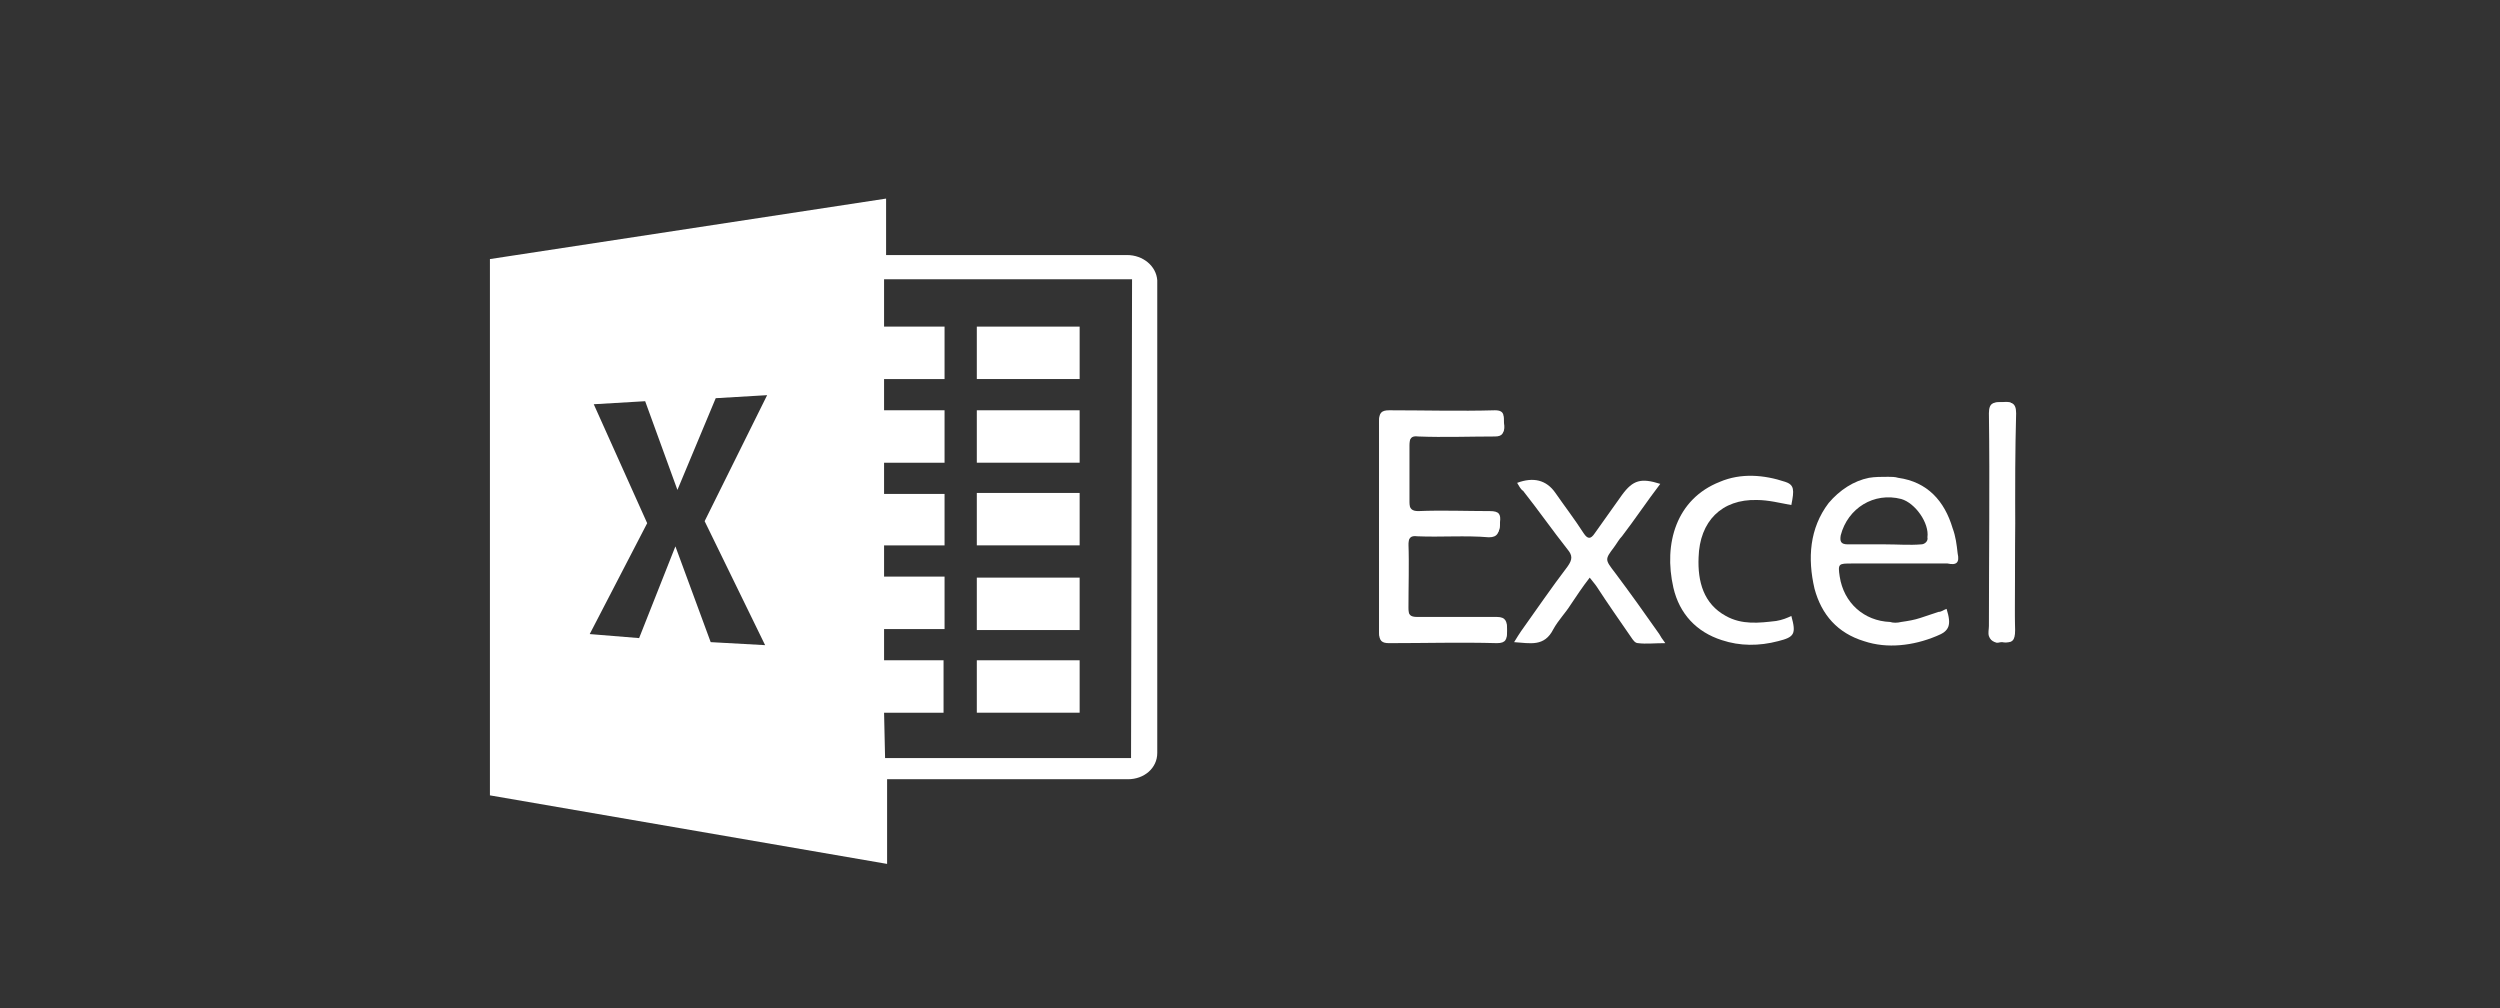
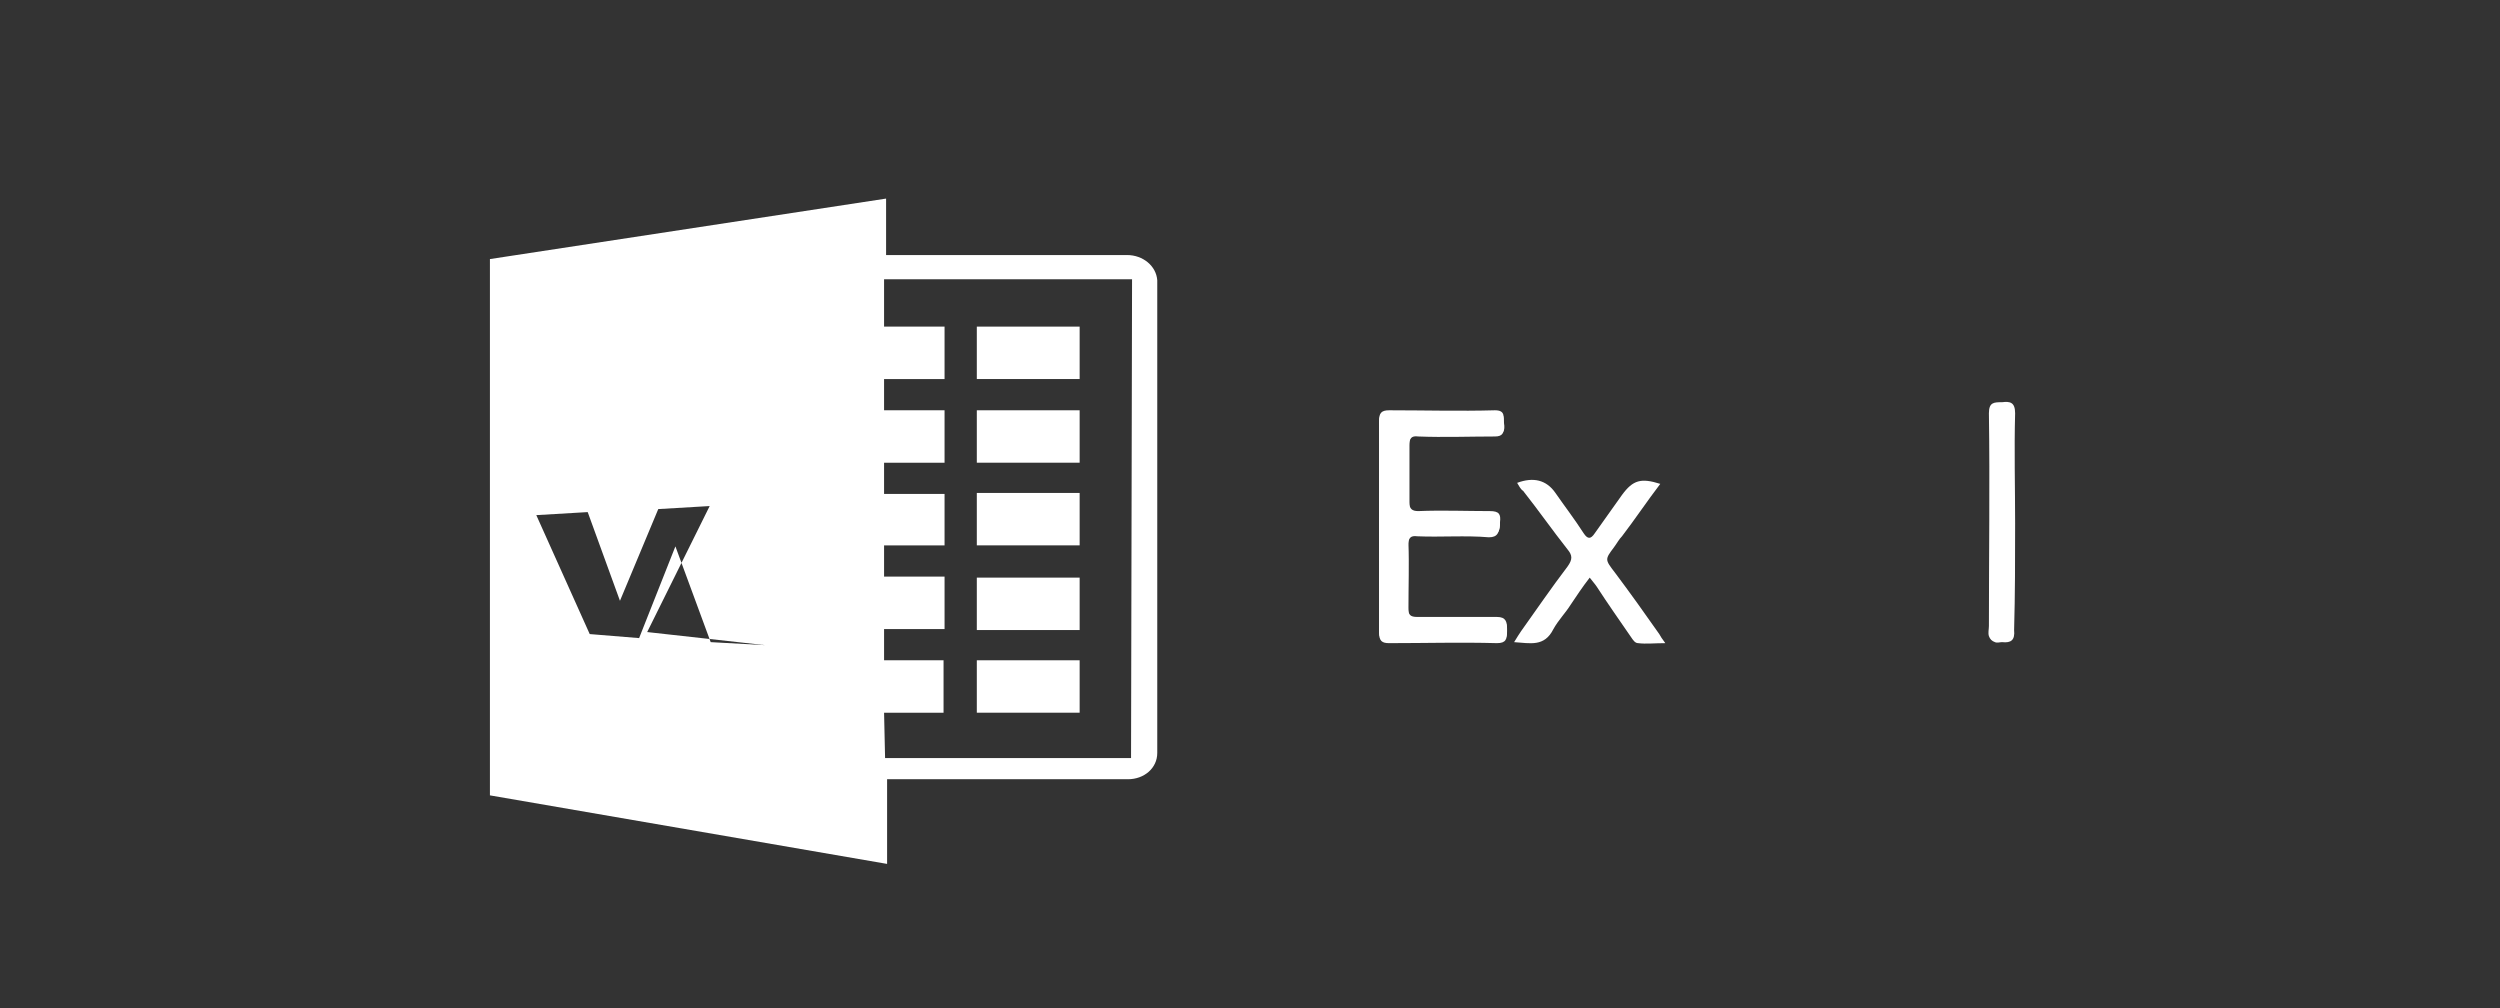
<svg xmlns="http://www.w3.org/2000/svg" version="1.1" id="Capa_1" x="0px" y="0px" viewBox="0 0 248 100" style="enable-background:new 0 0 248 100;" xml:space="preserve">
  <rect x="0" y="0" width="248" height="100" fill="#333333" stroke="none" />
  <style type="text/css">
	.st0{fill-rule:evenodd;clip-rule:evenodd;fill:#FFFFFF;}
	.st1{fill:#FFFFFF;}
</style>
  <g>
    <g>
      <rect x="96.9" y="32.4" class="st0" width="10.2" height="5.2" />
      <rect x="96.9" y="40.7" class="st0" width="10.2" height="5.2" />
      <rect x="96.9" y="48.9" class="st0" width="10.2" height="5.2" />
      <rect x="96.9" y="57.3" class="st0" width="10.2" height="5.2" />
      <rect x="96.9" y="65.5" class="st0" width="10.2" height="5.2" />
    </g>
-     <path class="st0" d="M111.8,25.3H87.9v-5.6l-39.3,6v53.2l39.4,6.8v-8.4h23.9c1.6,0,2.9-1.1,2.9-2.6V27.8   C114.7,26.4,113.4,25.3,111.8,25.3z M75.9,64l-5.4-0.3L67,54.2l-3.6,9.1l-4.9-0.4l5.7-11l-5.3-11.8l5.1-0.3l3.2,8.8l3.8-9.1   l5.1-0.3l-6.2,12.5L75.9,64z M112.2,75.2H87.8l-0.1-4.5h5.9v-5.2h-5.9v-3.1h6v-5.2h-6v-3.1h6V49h-6v-3.1h6v-5.2h-6v-3.1h6v-5.2h-6   v-4.7h24.6L112.2,75.2L112.2,75.2z" />
+     <path class="st0" d="M111.8,25.3H87.9v-5.6l-39.3,6v53.2l39.4,6.8v-8.4h23.9c1.6,0,2.9-1.1,2.9-2.6V27.8   C114.7,26.4,113.4,25.3,111.8,25.3z M75.9,64l-5.4-0.3L67,54.2l-3.6,9.1l-4.9-0.4l-5.3-11.8l5.1-0.3l3.2,8.8l3.8-9.1   l5.1-0.3l-6.2,12.5L75.9,64z M112.2,75.2H87.8l-0.1-4.5h5.9v-5.2h-5.9v-3.1h6v-5.2h-6v-3.1h6V49h-6v-3.1h6v-5.2h-6v-3.1h6v-5.2h-6   v-4.7h24.6L112.2,75.2L112.2,75.2z" />
  </g>
  <g id="r47n2F.tif">
    <g>
      <path class="st1" d="M136.8,52.2c0,3.5,0,7,0,10.5c0,0.9,0.3,1.1,1,1.1c3.6,0,7.1-0.1,10.7,0c0.9,0,1-0.4,1-1.2    c0-0.7-0.1-1.2-1-1.2c-2.6,0.1-5.3,0-7.9,0c-0.7,0-0.9-0.2-0.9-0.9c0-2.1,0-4.2,0-6.4c0-0.7,0.2-1,0.9-0.9    c2.3,0.1,4.8-0.1,7.1,0.1c0.9,0,1-0.5,1.1-1.3c0-0.8-0.1-1.2-1-1.1c-2.3,0.1-4.8,0-7.1,0c-0.7,0-0.9-0.2-0.9-0.9    c0-1.9,0-3.9,0-5.8c0-0.7,0.2-1,0.9-0.9c2.5,0.1,5.1,0,7.6,0c0.8,0,0.9-0.4,0.9-1.1c-0.1-0.6,0.2-1.3-0.9-1.3    c-3.5,0.1-7,0.1-10.5,0c-0.8,0-1,0.3-1,1.1C136.9,45.3,136.8,48.7,136.8,52.2z" />
      <path class="st1" d="M199.9,51.9c0-3.6-0.1-7.2,0-10.9c0-1.1-0.5-1.2-1.3-1.1c-0.8,0-1.3,0-1.3,1.1c0.1,7,0,14.1,0,21.1    c0,0.3-0.1,0.7,0,1c0.1,0.3,0.3,0.5,0.6,0.6c0.2,0.1,0.5,0,0.7,0c0.9,0.1,1.3-0.2,1.2-1.2C199.9,59,199.9,55.4,199.9,51.9z" />
      <path class="st1" d="M136.8,52.2c0-3.5,0-7,0-10.4c0-0.8,0.2-1.1,1-1.1c3.5,0,7,0.1,10.5,0c1.1,0,0.8,0.7,0.9,1.3    c0.1,0.7,0,1.1-0.9,1.1c-2.5-0.1-5.1,0-7.6,0c-0.7,0-0.9,0.3-0.9,0.9c0,1.9,0,3.9,0,5.8c0,0.7,0.3,0.9,0.9,0.9    c2.3-0.1,4.8,0,7.1,0c0.9,0,1.1,0.3,1,1.1c0,0.8-0.1,1.3-1.1,1.3c-2.3-0.1-4.8,0-7.1-0.1c-0.7,0-0.9,0.2-0.9,0.9    c0.1,2.1,0,4.2,0,6.4c0,0.7,0.2,0.9,0.9,0.9c2.6,0,5.3,0,7.9,0c0.9,0,1,0.5,1,1.2c0,0.8-0.1,1.2-1,1.2c-3.6-0.1-7.1-0.1-10.7,0    c-0.7,0-1-0.2-1-1.1C136.9,59.2,136.8,55.6,136.8,52.2z" />
      <path class="st1" d="M150.5,47.9c1.6-0.6,2.9-0.3,3.8,1c0.9,1.3,1.9,2.6,2.8,4c0.4,0.6,0.7,0.6,1.1,0c0.9-1.3,1.8-2.5,2.7-3.8    c1.1-1.5,1.9-1.7,3.8-1.1c-1.3,1.7-2.5,3.5-3.8,5.2c-0.3,0.3-0.5,0.7-0.8,1.1c-0.9,1.2-0.9,1.2,0.1,2.5c1.5,2,3,4.1,4.4,6.1    c0.1,0.2,0.3,0.5,0.6,0.9c-1.1,0-1.9,0.1-2.7,0c-0.3,0-0.5-0.3-0.7-0.6c-1.1-1.6-2.3-3.3-3.4-5c-0.2-0.3-0.4-0.5-0.7-0.9    c-0.7,0.9-1.3,1.8-1.9,2.7c-0.5,0.8-1.2,1.5-1.7,2.4c-0.9,1.8-2.3,1.4-3.9,1.3c0.3-0.5,0.5-0.8,0.7-1.1c1.5-2.1,3-4.3,4.6-6.4    c0.5-0.7,0.5-1.1,0-1.7c-1.5-1.9-2.9-3.9-4.4-5.8C150.8,48.5,150.7,48.2,150.5,47.9z" />
-       <path class="st1" d="M177.7,61.1c0.5,1.8,0.3,2.1-1.3,2.5c-1.9,0.5-3.8,0.5-5.6-0.1c-2.5-0.8-4.2-2.6-4.8-5.2    c-1-4.4,0.3-8.8,4.6-10.5c2.1-0.9,4.4-0.7,6.5,0c0.9,0.3,0.9,0.8,0.6,2.3c-1.1-0.2-2.3-0.5-3.4-0.5c-3.5-0.1-5.7,2.1-5.8,5.7    c-0.1,2.4,0.5,4.6,2.7,5.8c1.6,0.9,3.3,0.7,5,0.5C176.8,61.5,177.3,61.3,177.7,61.1z" />
-       <path class="st1" d="M199.9,51.9c0,3.6-0.1,7,0,10.6c0,1.1-0.3,1.3-1.2,1.2c-0.3-0.1-0.5,0.1-0.7,0c-0.3-0.1-0.5-0.4-0.6-0.6    c-0.1-0.3,0-0.7,0-1c0-7,0-14.1,0-21.1c0-1.1,0.5-1.1,1.3-1.1s1.3,0,1.3,1.1C199.9,44.7,199.9,48.3,199.9,51.9z" />
-       <path class="st1" d="M194.2,54.9c-0.1-0.9-0.2-1.7-0.5-2.5c-0.8-2.7-2.5-4.6-5.4-5c-0.3-0.1-0.7-0.1-1-0.1c-0.7,0-1.3,0-1.9,0.1    c-1.5,0.3-2.9,1.2-4,2.5c-1.9,2.5-2.1,5.5-1.4,8.5c0.7,2.6,2.3,4.4,4.9,5.2c1.2,0.4,2.4,0.5,3.6,0.4c1.2-0.1,2.4-0.4,3.6-0.9    c1.3-0.5,1.5-1.1,1-2.7c-0.3,0.1-0.5,0.3-0.8,0.3c-0.6,0.2-1.2,0.4-1.8,0.6c-0.6,0.2-1.2,0.3-1.9,0.4c-0.4,0.1-0.8,0.1-1.1,0    c-2.6-0.1-4.6-1.9-5-4.5c-0.2-1.3-0.1-1.3,1.2-1.3c3.2,0,6.3,0,9.5,0C194.1,56.1,194.4,55.8,194.2,54.9z M190.6,54    c-1.2,0.1-2.3,0-3.6,0c-1.2,0-2.4,0-3.7,0c-0.7,0-0.8-0.3-0.7-0.9c0.7-2.7,3.3-4.3,6-3.6c1.4,0.4,2.8,2.4,2.6,3.8    C191.3,53.7,190.9,54,190.6,54z" />
    </g>
  </g>
</svg>